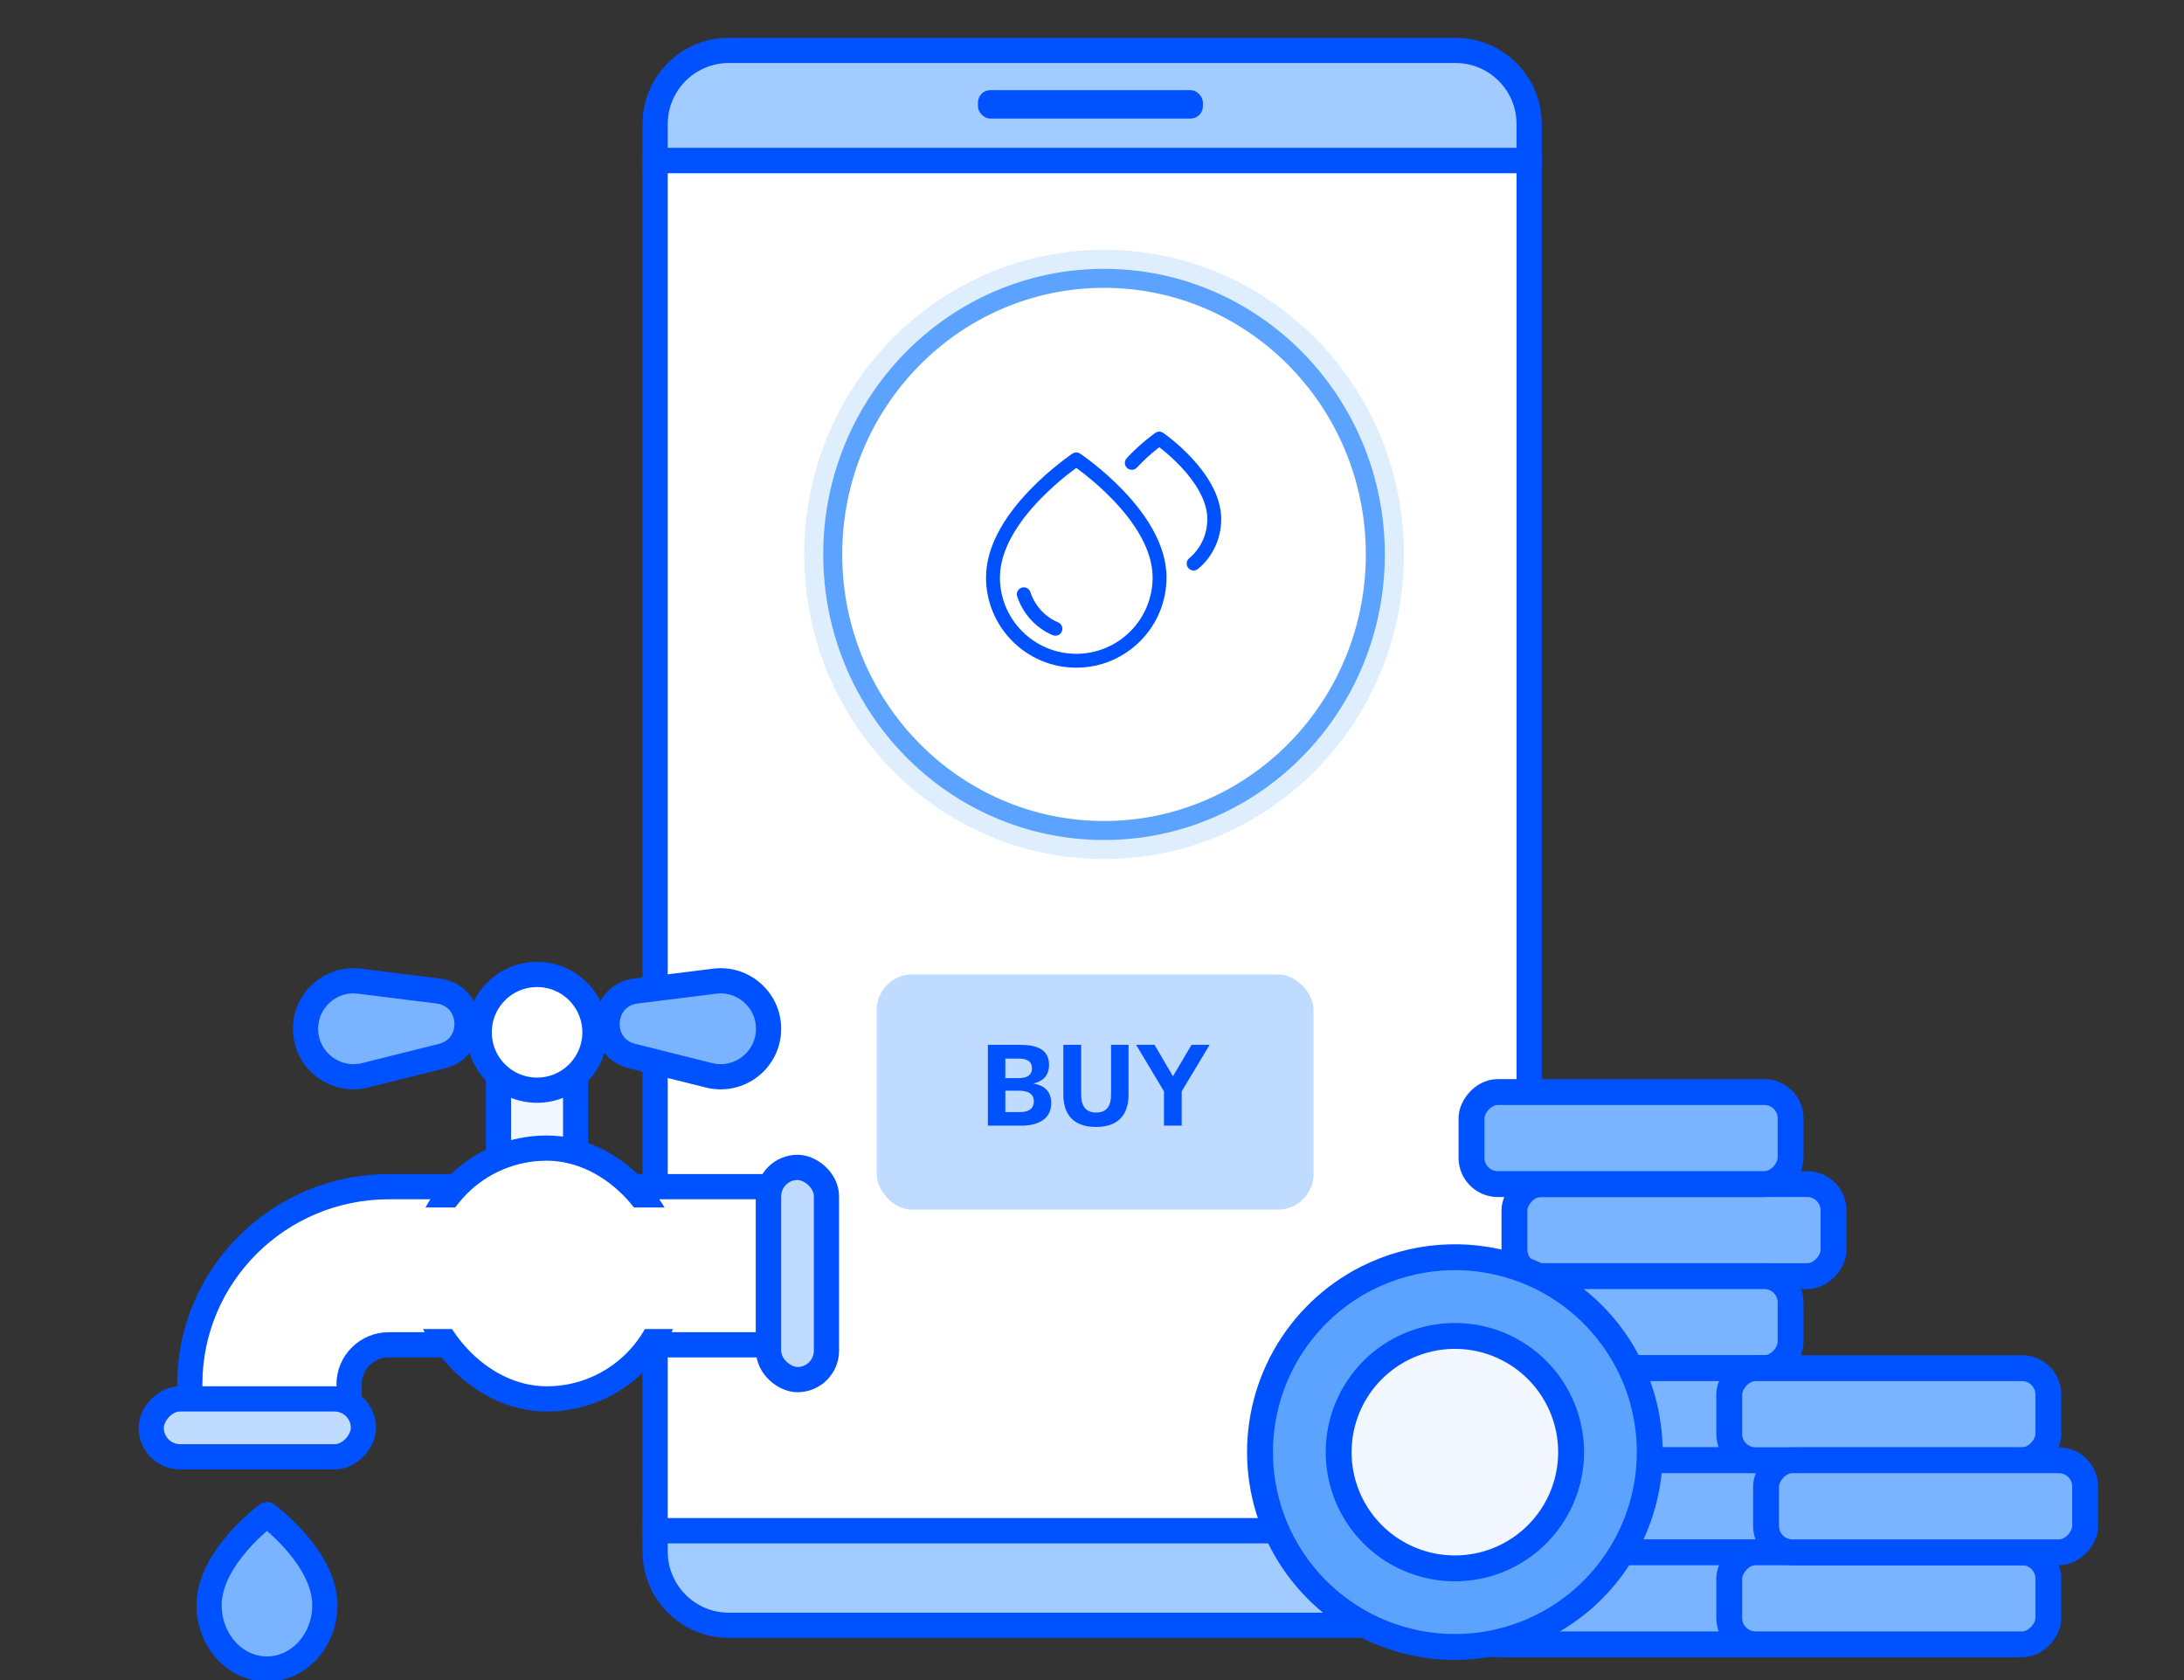
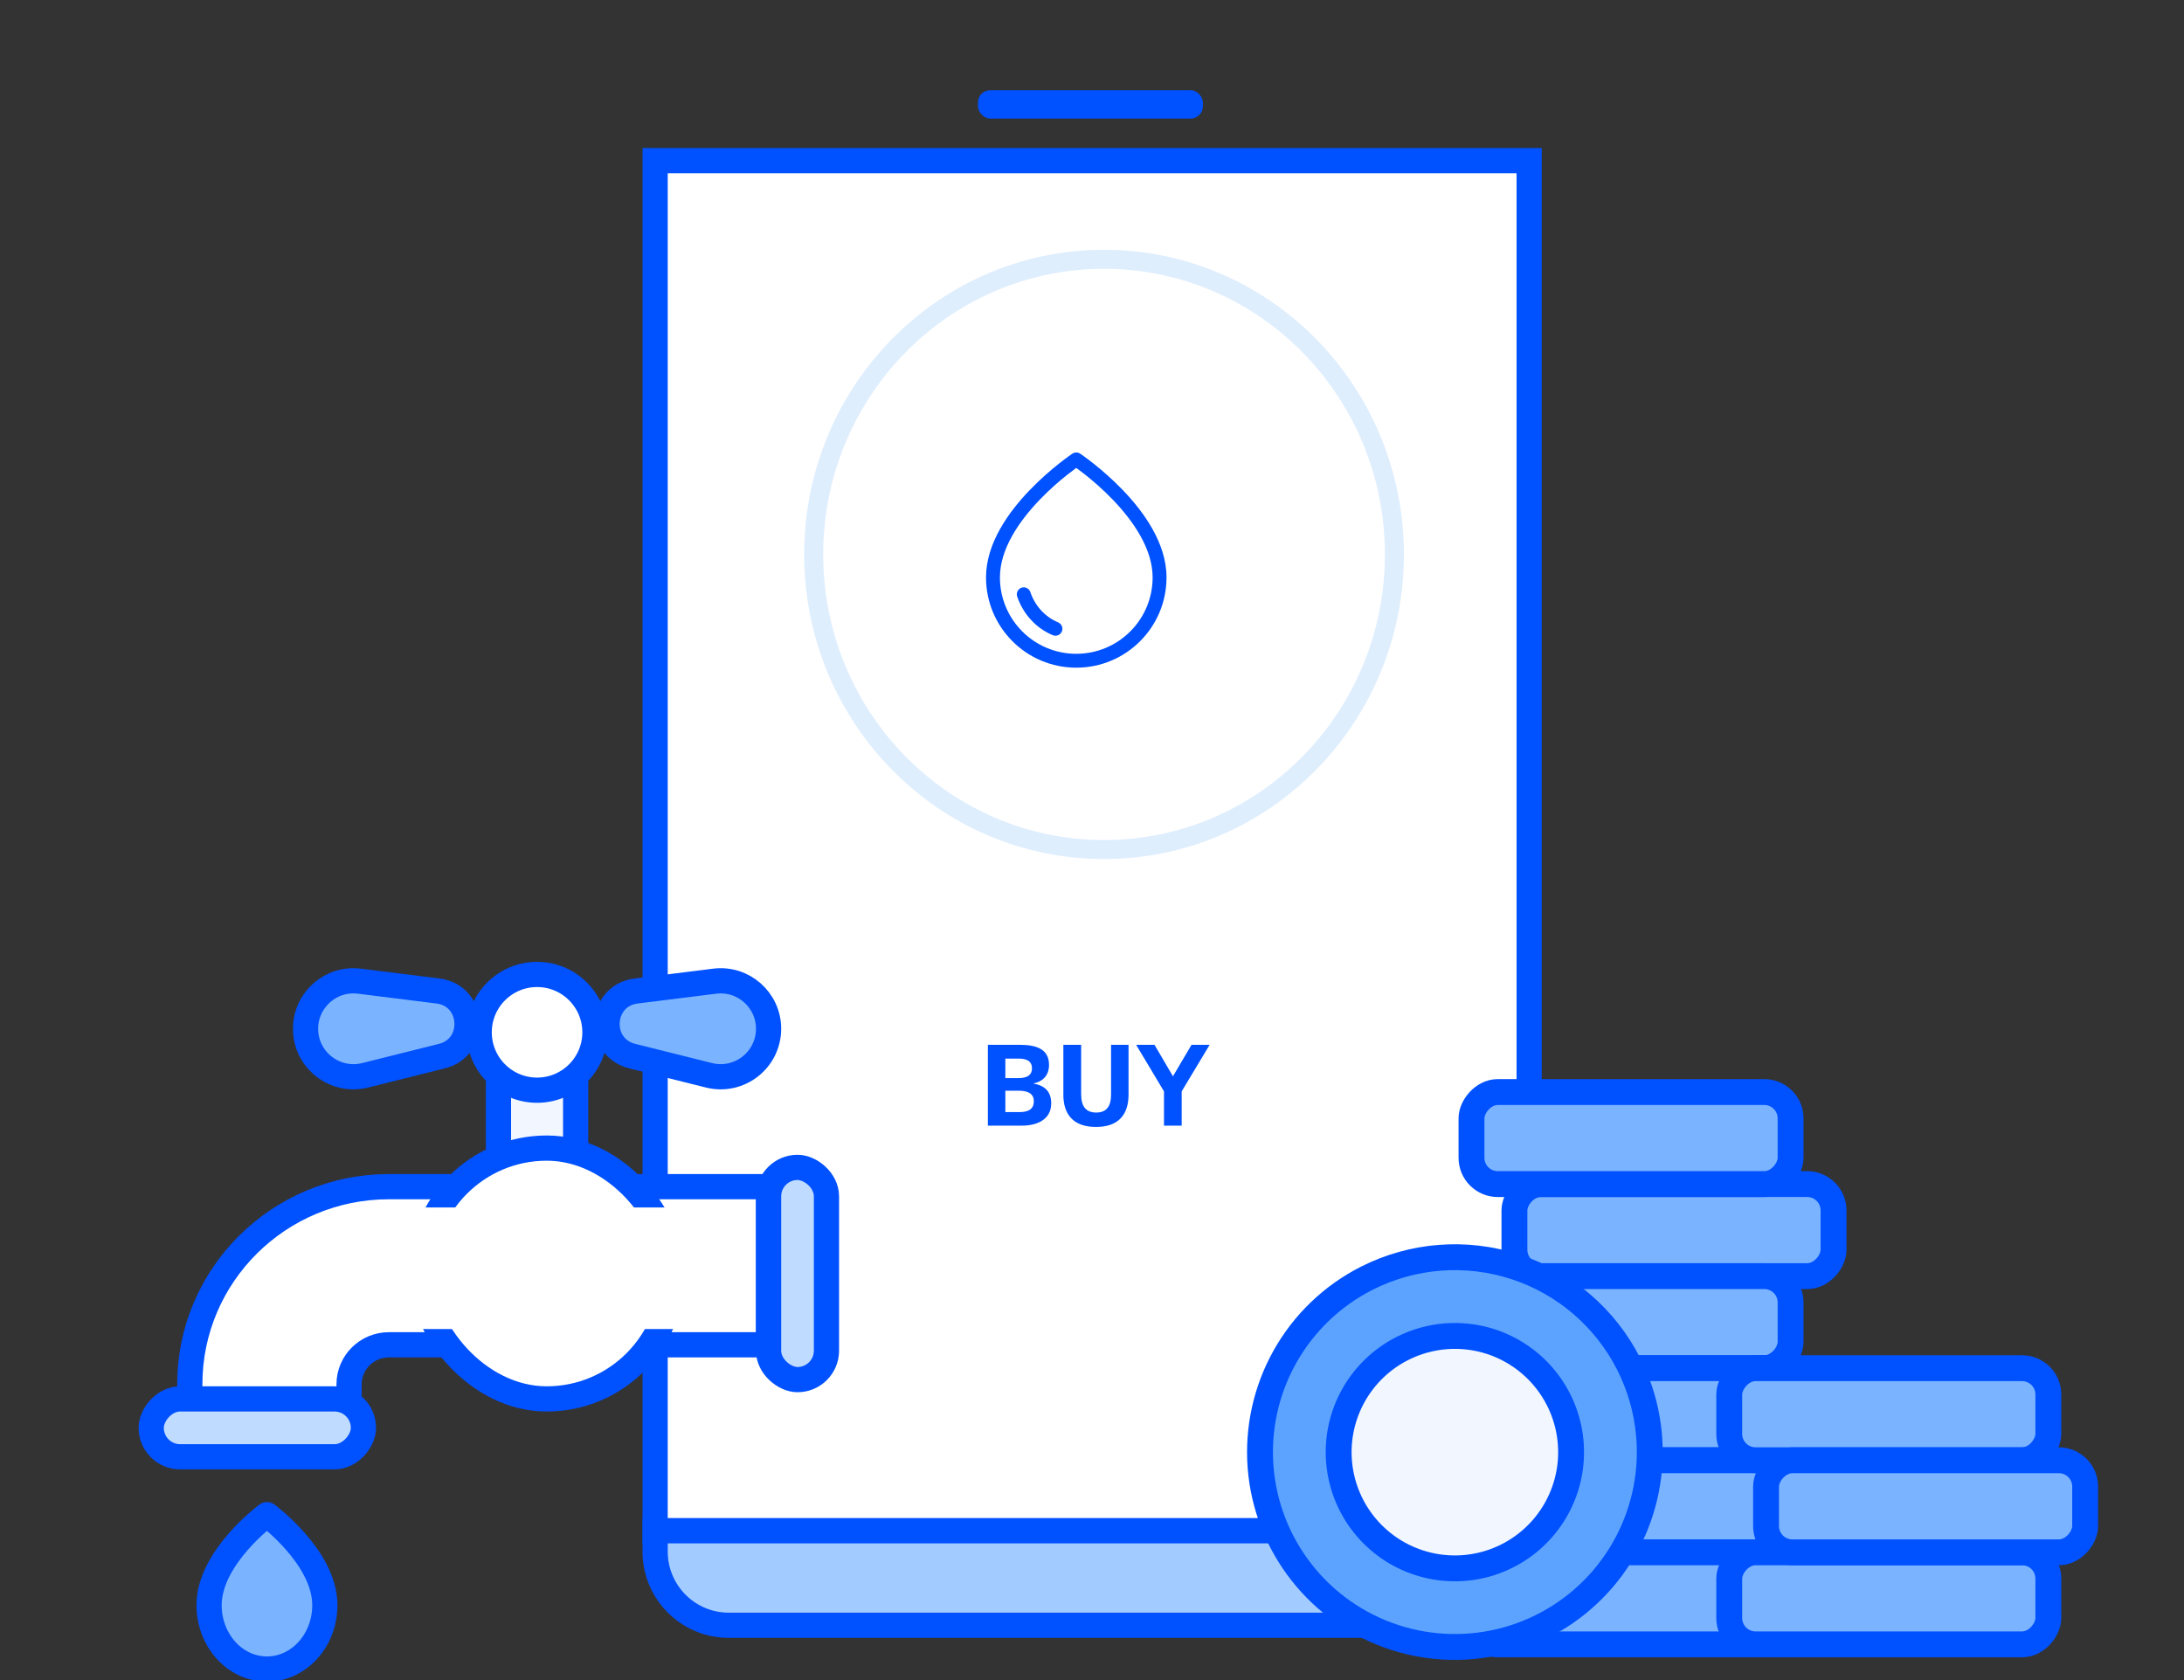
<svg xmlns="http://www.w3.org/2000/svg" width="130" height="100" viewBox="0 0 130 100" fill="none">
  <rect x="0" y="0" width="130" height="100" fill="#333333" stroke="none" />
  <g clip-path="url(#clip0_110_1752)">
-     <path d="M38.996 7.385C38.996 4.963 40.959 3 43.382 3H86.636C89.058 3 91.021 4.963 91.021 7.385V9.562H38.996V7.385Z" fill="#A2CBFF" stroke="#0051FF" stroke-width="1.5" />
    <rect x="38.996" y="9.562" width="52.025" height="81.553" fill="white" stroke="#0051FF" stroke-width="1.5" />
-     <rect x="52.186" y="58" width="26" height="14" rx="2.117" fill="#BFDBFF" />
    <path d="M60.824 67H58.802V62.19H60.726C61.61 62.19 62.442 62.404 62.442 63.379C62.442 64.062 62.013 64.387 61.526 64.484V64.497C62.111 64.601 62.572 64.907 62.572 65.674C62.572 66.642 61.721 67 60.824 67ZM59.842 63.009V64.172H60.622C61.175 64.172 61.428 63.964 61.428 63.594C61.428 63.217 61.201 63.009 60.635 63.009H59.842ZM59.842 64.92V66.194H60.694C61.279 66.194 61.539 65.96 61.539 65.55C61.539 65.128 61.233 64.92 60.648 64.92H59.842ZM65.238 67.078C63.899 67.078 63.295 66.337 63.295 65.16V62.19H64.354V65.134C64.354 65.83 64.621 66.22 65.251 66.22C65.875 66.22 66.135 65.836 66.135 65.134V62.19H67.175V65.154C67.175 66.337 66.577 67.078 65.238 67.078ZM70.338 67H69.285V64.959L67.628 62.19H68.72L69.819 64.062L70.924 62.19H72.002L70.338 64.959V67Z" fill="#0051FF" />
    <path d="M38.996 91.114H91.021V92.052C91.021 94.64 88.923 96.739 86.334 96.739H43.381C40.959 96.739 38.996 94.775 38.996 92.353V91.114Z" fill="#A2CBFF" stroke="#0051FF" stroke-width="1.5" />
    <rect x="58.213" y="5.367" width="13.388" height="1.69" rx="0.731" fill="#0051FF" />
    <rect width="18.994" height="5.479" rx="1.565" transform="matrix(-1 0 0 1 109.139 70.478)" fill="#7AB3FF" stroke="#0051FF" stroke-width="1.54" stroke-linejoin="round" />
    <rect width="18.994" height="5.479" rx="1.565" transform="matrix(-1 0 0 1 106.583 75.957)" fill="#7AB3FF" stroke="#0051FF" stroke-width="1.54" stroke-linejoin="round" />
    <rect width="18.994" height="5.479" rx="1.565" transform="matrix(-1 0 0 1 106.583 65)" fill="#7AB3FF" stroke="#0051FF" stroke-width="1.54" stroke-linejoin="round" />
    <rect width="18.994" height="5.479" rx="1.565" transform="matrix(-1 0 0 1 106.583 81.436)" fill="#7AB3FF" stroke="#0051FF" stroke-width="1.54" stroke-linejoin="round" />
    <rect width="18.994" height="5.479" rx="1.565" transform="matrix(-1 0 0 1 106.583 86.916)" fill="#7AB3FF" stroke="#0051FF" stroke-width="1.54" stroke-linejoin="round" />
    <rect width="18.994" height="5.479" rx="1.565" transform="matrix(-1 0 0 1 106.583 92.395)" fill="#7AB3FF" stroke="#0051FF" stroke-width="1.54" stroke-linejoin="round" />
    <rect width="18.994" height="5.479" rx="1.565" transform="matrix(-1 0 0 1 121.925 92.395)" fill="#7AB3FF" stroke="#0051FF" stroke-width="1.54" stroke-linejoin="round" />
    <rect width="18.994" height="5.479" rx="1.565" transform="matrix(-1 0 0 1 121.925 81.436)" fill="#7AB3FF" stroke="#0051FF" stroke-width="1.54" stroke-linejoin="round" />
    <path d="M96.943 81.178C97.982 83.224 98.391 85.531 98.118 87.809C97.845 90.087 96.903 92.233 95.41 93.976C93.917 95.718 91.942 96.979 89.733 97.599C87.523 98.219 85.18 98.169 82.999 97.457C80.818 96.745 78.897 95.401 77.48 93.597C76.062 91.793 75.211 89.61 75.034 87.323C74.858 85.035 75.364 82.746 76.488 80.746C77.612 78.746 79.304 77.124 81.35 76.085C84.093 74.694 87.276 74.448 90.201 75.403C93.125 76.358 95.55 78.435 96.943 81.178Z" fill="#5CA3FF" stroke="#0051FF" stroke-width="1.54" stroke-linejoin="round" />
    <path d="M88.748 79.857C87.005 79.288 85.106 79.435 83.471 80.265C82.25 80.884 81.241 81.85 80.57 83.043C79.899 84.236 79.597 85.6 79.702 86.965C79.807 88.329 80.314 89.633 81.16 90.709C82.005 91.785 83.151 92.585 84.452 93.01C85.753 93.435 87.151 93.464 88.469 93.095C89.786 92.725 90.964 91.973 91.854 90.934C92.744 89.894 93.306 88.614 93.469 87.256C93.631 85.897 93.387 84.52 92.767 83.3C91.937 81.665 90.491 80.427 88.748 79.857Z" fill="#F2F6FF" stroke="#0051FF" stroke-width="1.54" />
    <rect width="18.994" height="5.479" rx="1.565" transform="matrix(-1 0 0 1 124.116 86.917)" fill="#7AB3FF" stroke="#0051FF" stroke-width="1.54" stroke-linejoin="round" />
    <path d="M65.717 15.434C75.271 15.434 83 23.307 83 33C83 42.693 75.271 50.566 65.717 50.566C56.163 50.566 48.434 42.693 48.434 33C48.434 23.307 56.163 15.434 65.717 15.434Z" stroke="#DFEEFD" stroke-width="1.133" />
-     <path d="M65.717 16.566C74.627 16.567 81.866 23.915 81.866 33C81.866 42.085 74.627 49.434 65.717 49.434C56.806 49.434 49.566 42.085 49.566 33C49.566 23.915 56.806 16.566 65.717 16.566Z" stroke="#5CA3FF" stroke-width="1.133" />
-     <path d="M69.24 25.765C69.099 25.668 68.912 25.668 68.771 25.765L68.769 25.766L68.767 25.768L68.759 25.774L68.728 25.796C68.702 25.814 68.665 25.841 68.618 25.876C68.524 25.946 68.391 26.048 68.232 26.178C67.915 26.438 67.492 26.812 67.067 27.27C66.911 27.437 66.921 27.699 67.088 27.854C67.256 28.009 67.517 28 67.672 27.832C68.065 27.409 68.46 27.06 68.756 26.817C68.85 26.74 68.935 26.674 69.005 26.619C69.076 26.674 69.16 26.74 69.255 26.817C69.551 27.06 69.946 27.409 70.338 27.832C71.141 28.698 71.864 29.796 71.864 30.901C71.864 31.844 71.442 32.682 70.787 33.225C70.611 33.371 70.587 33.631 70.732 33.807C70.878 33.983 71.138 34.007 71.314 33.861C72.155 33.164 72.691 32.095 72.691 30.901C72.691 29.467 71.777 28.168 70.944 27.27C70.519 26.812 70.096 26.438 69.778 26.178C69.62 26.048 69.487 25.946 69.393 25.876C69.346 25.841 69.309 25.814 69.283 25.796L69.252 25.774L69.244 25.768L69.241 25.766L69.24 25.765Z" fill="#0051FF" />
    <path d="M61.331 35.242C61.258 35.026 61.024 34.909 60.808 34.981C60.592 35.053 60.475 35.288 60.547 35.504C60.896 36.548 61.671 37.391 62.665 37.807C62.875 37.896 63.117 37.797 63.205 37.586C63.294 37.376 63.194 37.133 62.984 37.045C62.215 36.724 61.606 36.066 61.331 35.242Z" fill="#0051FF" />
    <path fill-rule="evenodd" clip-rule="evenodd" d="M64.293 27.001C64.154 26.909 63.974 26.909 63.835 27.001L63.833 27.002L63.83 27.005L63.818 27.013C63.807 27.02 63.792 27.03 63.773 27.043C63.735 27.07 63.679 27.109 63.609 27.159C63.469 27.26 63.271 27.407 63.033 27.596C62.557 27.972 61.923 28.514 61.287 29.177C60.033 30.482 58.692 32.34 58.692 34.37C58.692 37.336 61.097 39.741 64.064 39.741C67.031 39.741 69.435 37.336 69.435 34.37C69.435 32.34 68.094 30.482 66.841 29.177C66.205 28.514 65.57 27.972 65.095 27.596C64.857 27.407 64.659 27.26 64.518 27.159C64.448 27.109 64.393 27.07 64.355 27.043C64.335 27.03 64.32 27.02 64.31 27.013L64.298 27.005L64.295 27.002L64.293 27.001ZM63.546 28.244C63.757 28.077 63.934 27.944 64.064 27.85C64.193 27.944 64.371 28.077 64.582 28.244C65.037 28.604 65.642 29.12 66.245 29.749C67.471 31.026 68.609 32.68 68.609 34.37C68.609 36.88 66.574 38.915 64.064 38.915C61.554 38.915 59.519 36.88 59.519 34.37C59.519 32.68 60.657 31.026 61.883 29.749C62.486 29.12 63.091 28.604 63.546 28.244Z" fill="#0051FF" />
    <path d="M23.148 80.044H45.749V70.632H23.148C16.603 70.632 11.297 75.899 11.297 82.397V84.413H20.778V82.397C20.778 81.097 21.839 80.044 23.148 80.044Z" fill="white" stroke="#0051FF" stroke-width="1.5" stroke-linejoin="round" />
    <rect width="12.633" height="3.445" rx="1.723" transform="matrix(4.37114e-08 1 1 -4.37114e-08 45.749 69.484)" fill="#BFDBFF" stroke="#0051FF" stroke-width="1.5" />
    <path d="M12.445 95.541C12.445 97.641 13.988 99.343 15.89 99.343C17.793 99.343 19.336 97.641 19.336 95.541C19.336 92.69 15.89 90.155 15.89 90.155C15.89 90.155 12.445 92.69 12.445 95.541Z" fill="#7AB3FF" stroke="#0051FF" stroke-width="1.5" stroke-linecap="round" stroke-linejoin="round" />
    <rect width="12.633" height="3.445" rx="1.723" transform="matrix(1 -8.74228e-08 -8.74228e-08 -1 9 86.71)" fill="#BFDBFF" stroke="#0051FF" stroke-width="1.5" />
    <path d="M42.54 58.401L37.865 58.985C35.695 59.257 35.51 62.331 37.632 62.861L42.202 64.004C44.004 64.454 45.749 63.091 45.749 61.234C45.749 59.517 44.244 58.188 42.54 58.401Z" fill="#7AB3FF" stroke="#0051FF" stroke-width="1.5" />
    <path d="M21.396 58.401L26.07 58.985C28.241 59.257 28.426 62.331 26.305 62.861L21.734 64.004C19.933 64.454 18.187 63.091 18.187 61.234C18.187 59.517 19.692 58.188 21.396 58.401Z" fill="#7AB3FF" stroke="#0051FF" stroke-width="1.5" />
    <rect width="4.594" height="11.484" rx="2.297" transform="matrix(-1 0 0 1 34.265 61.445)" fill="#F2F6FF" stroke="#0051FF" stroke-width="1.5" />
    <rect x="40.007" y="83.265" width="14.929" height="14.929" rx="7.465" transform="rotate(180 40.007 83.265)" fill="white" stroke="#0051FF" stroke-width="1.5" />
    <circle cx="3.445" cy="3.445" r="3.445" transform="matrix(-1 0 0 1 35.413 58)" fill="white" stroke="#0051FF" stroke-width="1.5" />
    <rect width="22.312" height="7.236" transform="matrix(-1 0 0 1 44.973 71.87)" fill="white" />
  </g>
  <defs>
    <clipPath id="clip0_110_1752">
      <rect width="130" height="100" fill="white" />
    </clipPath>
  </defs>
</svg>